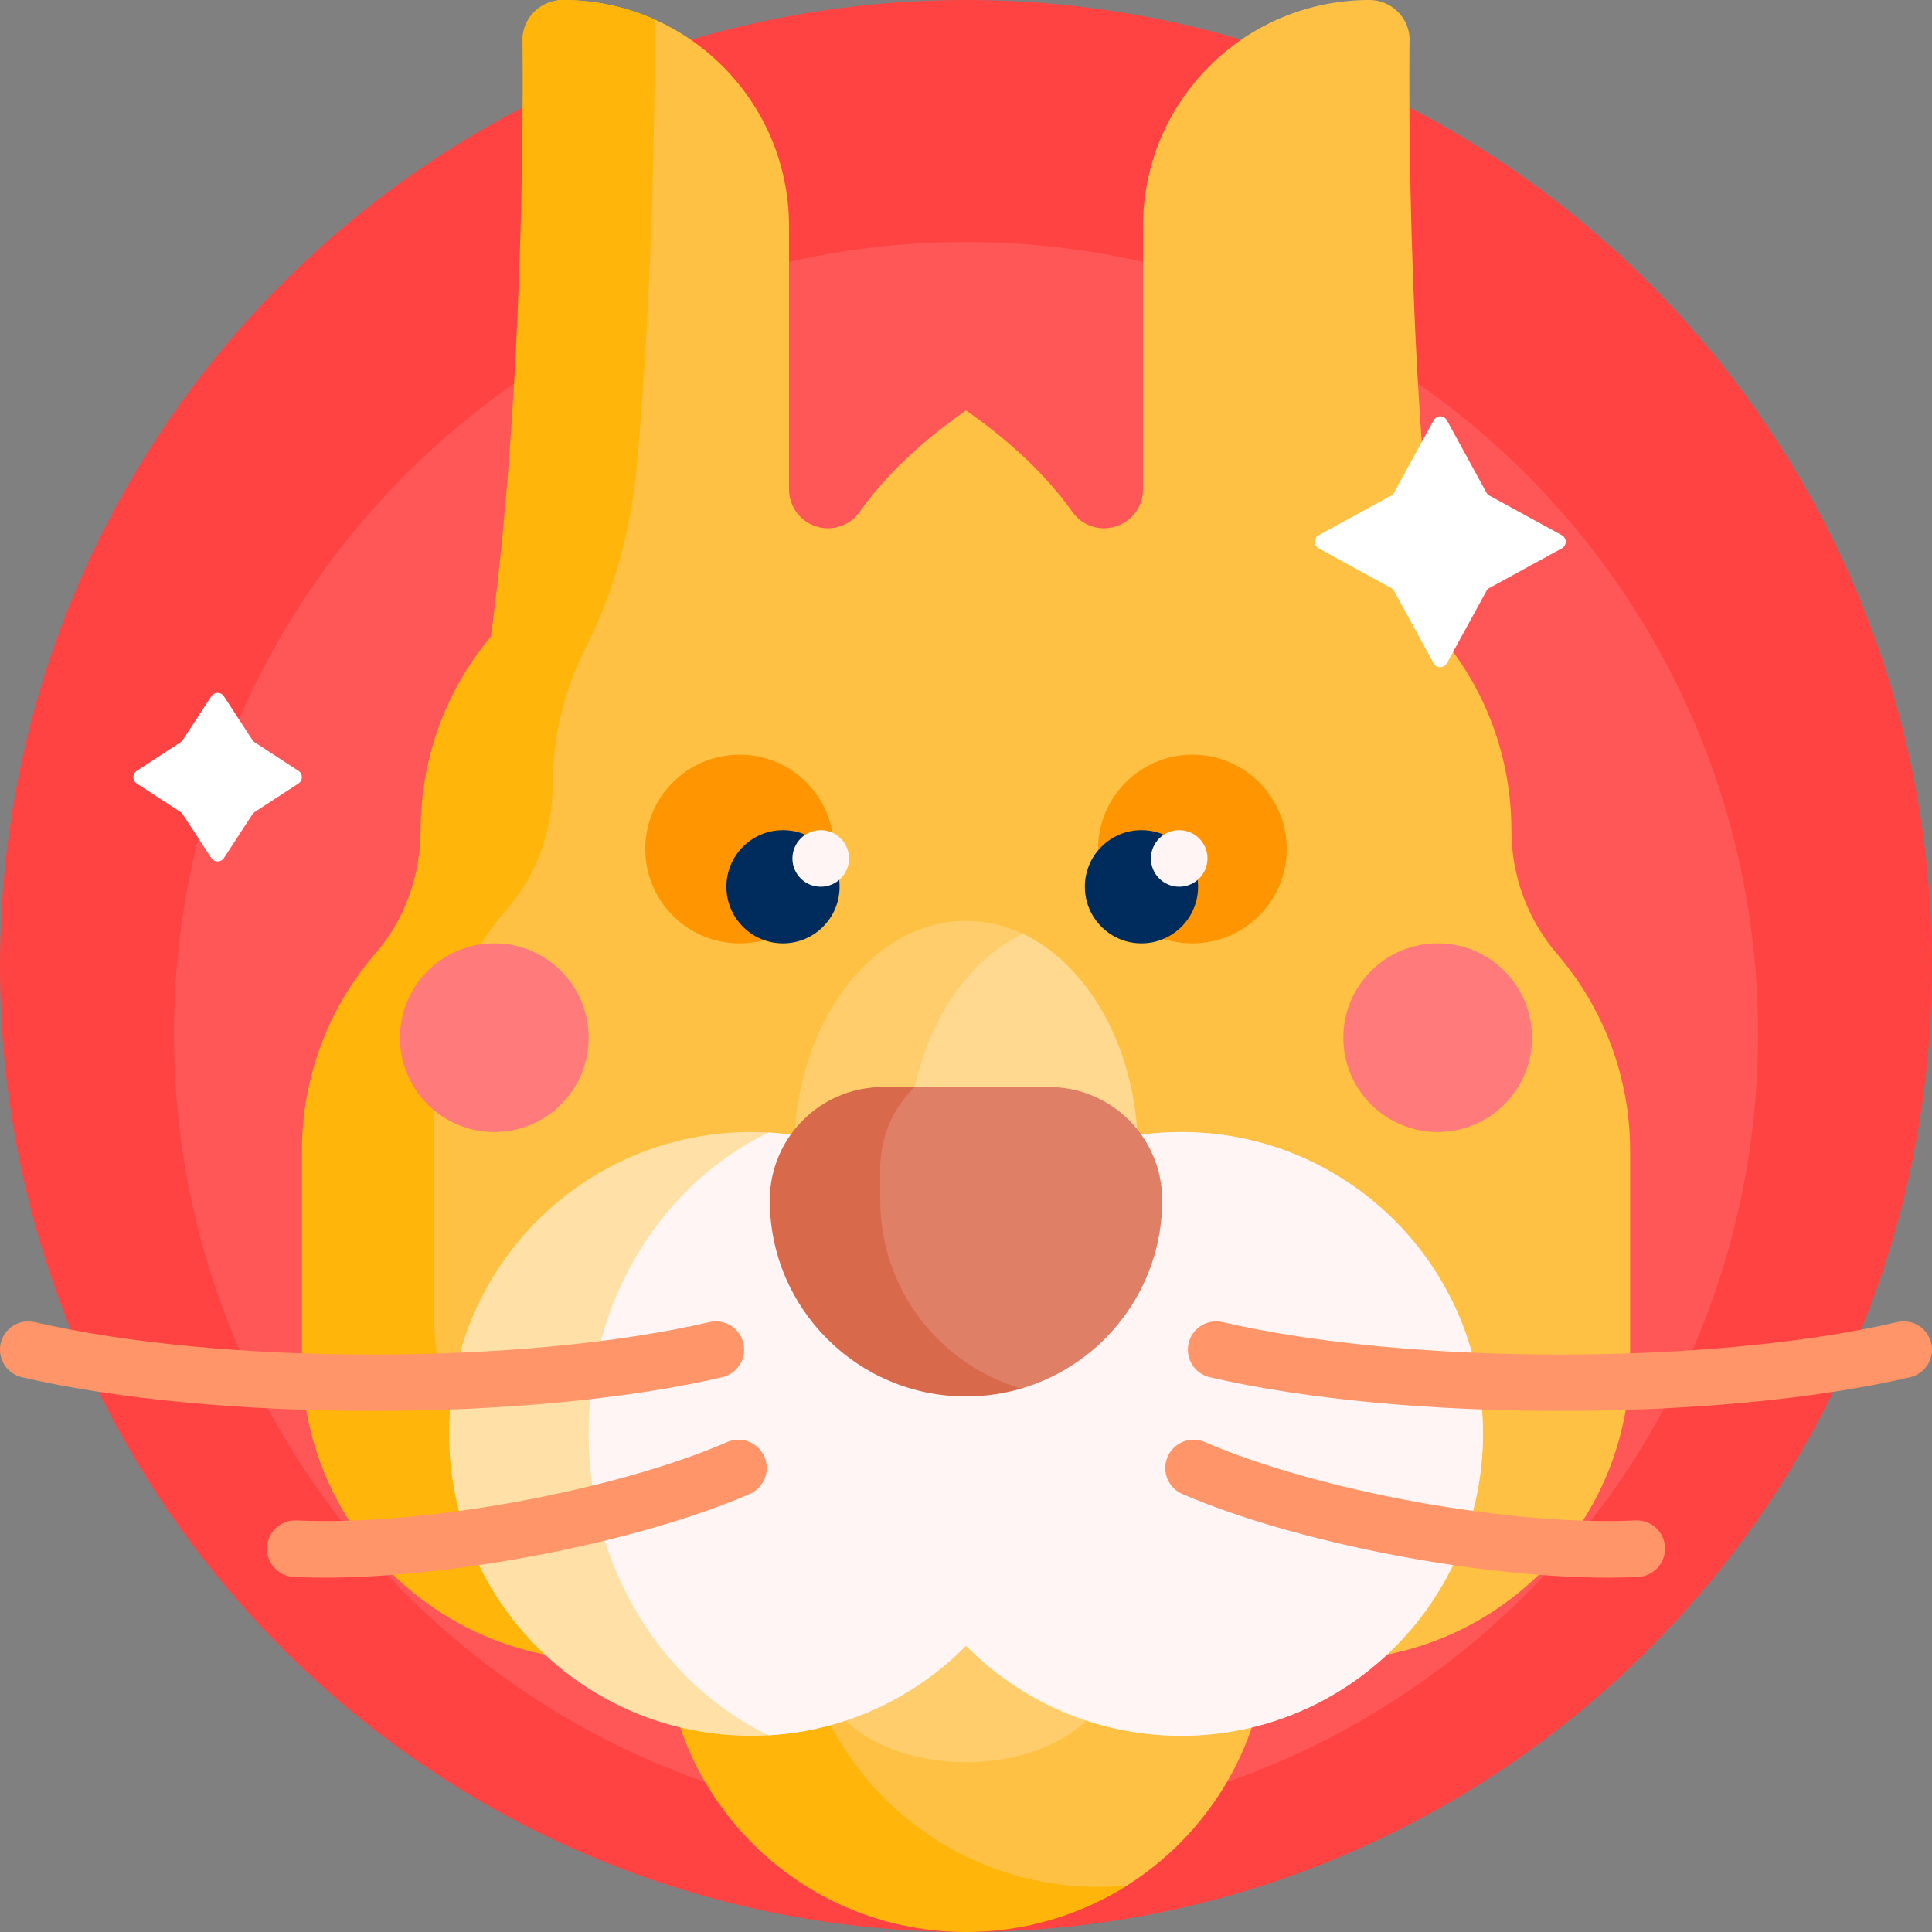
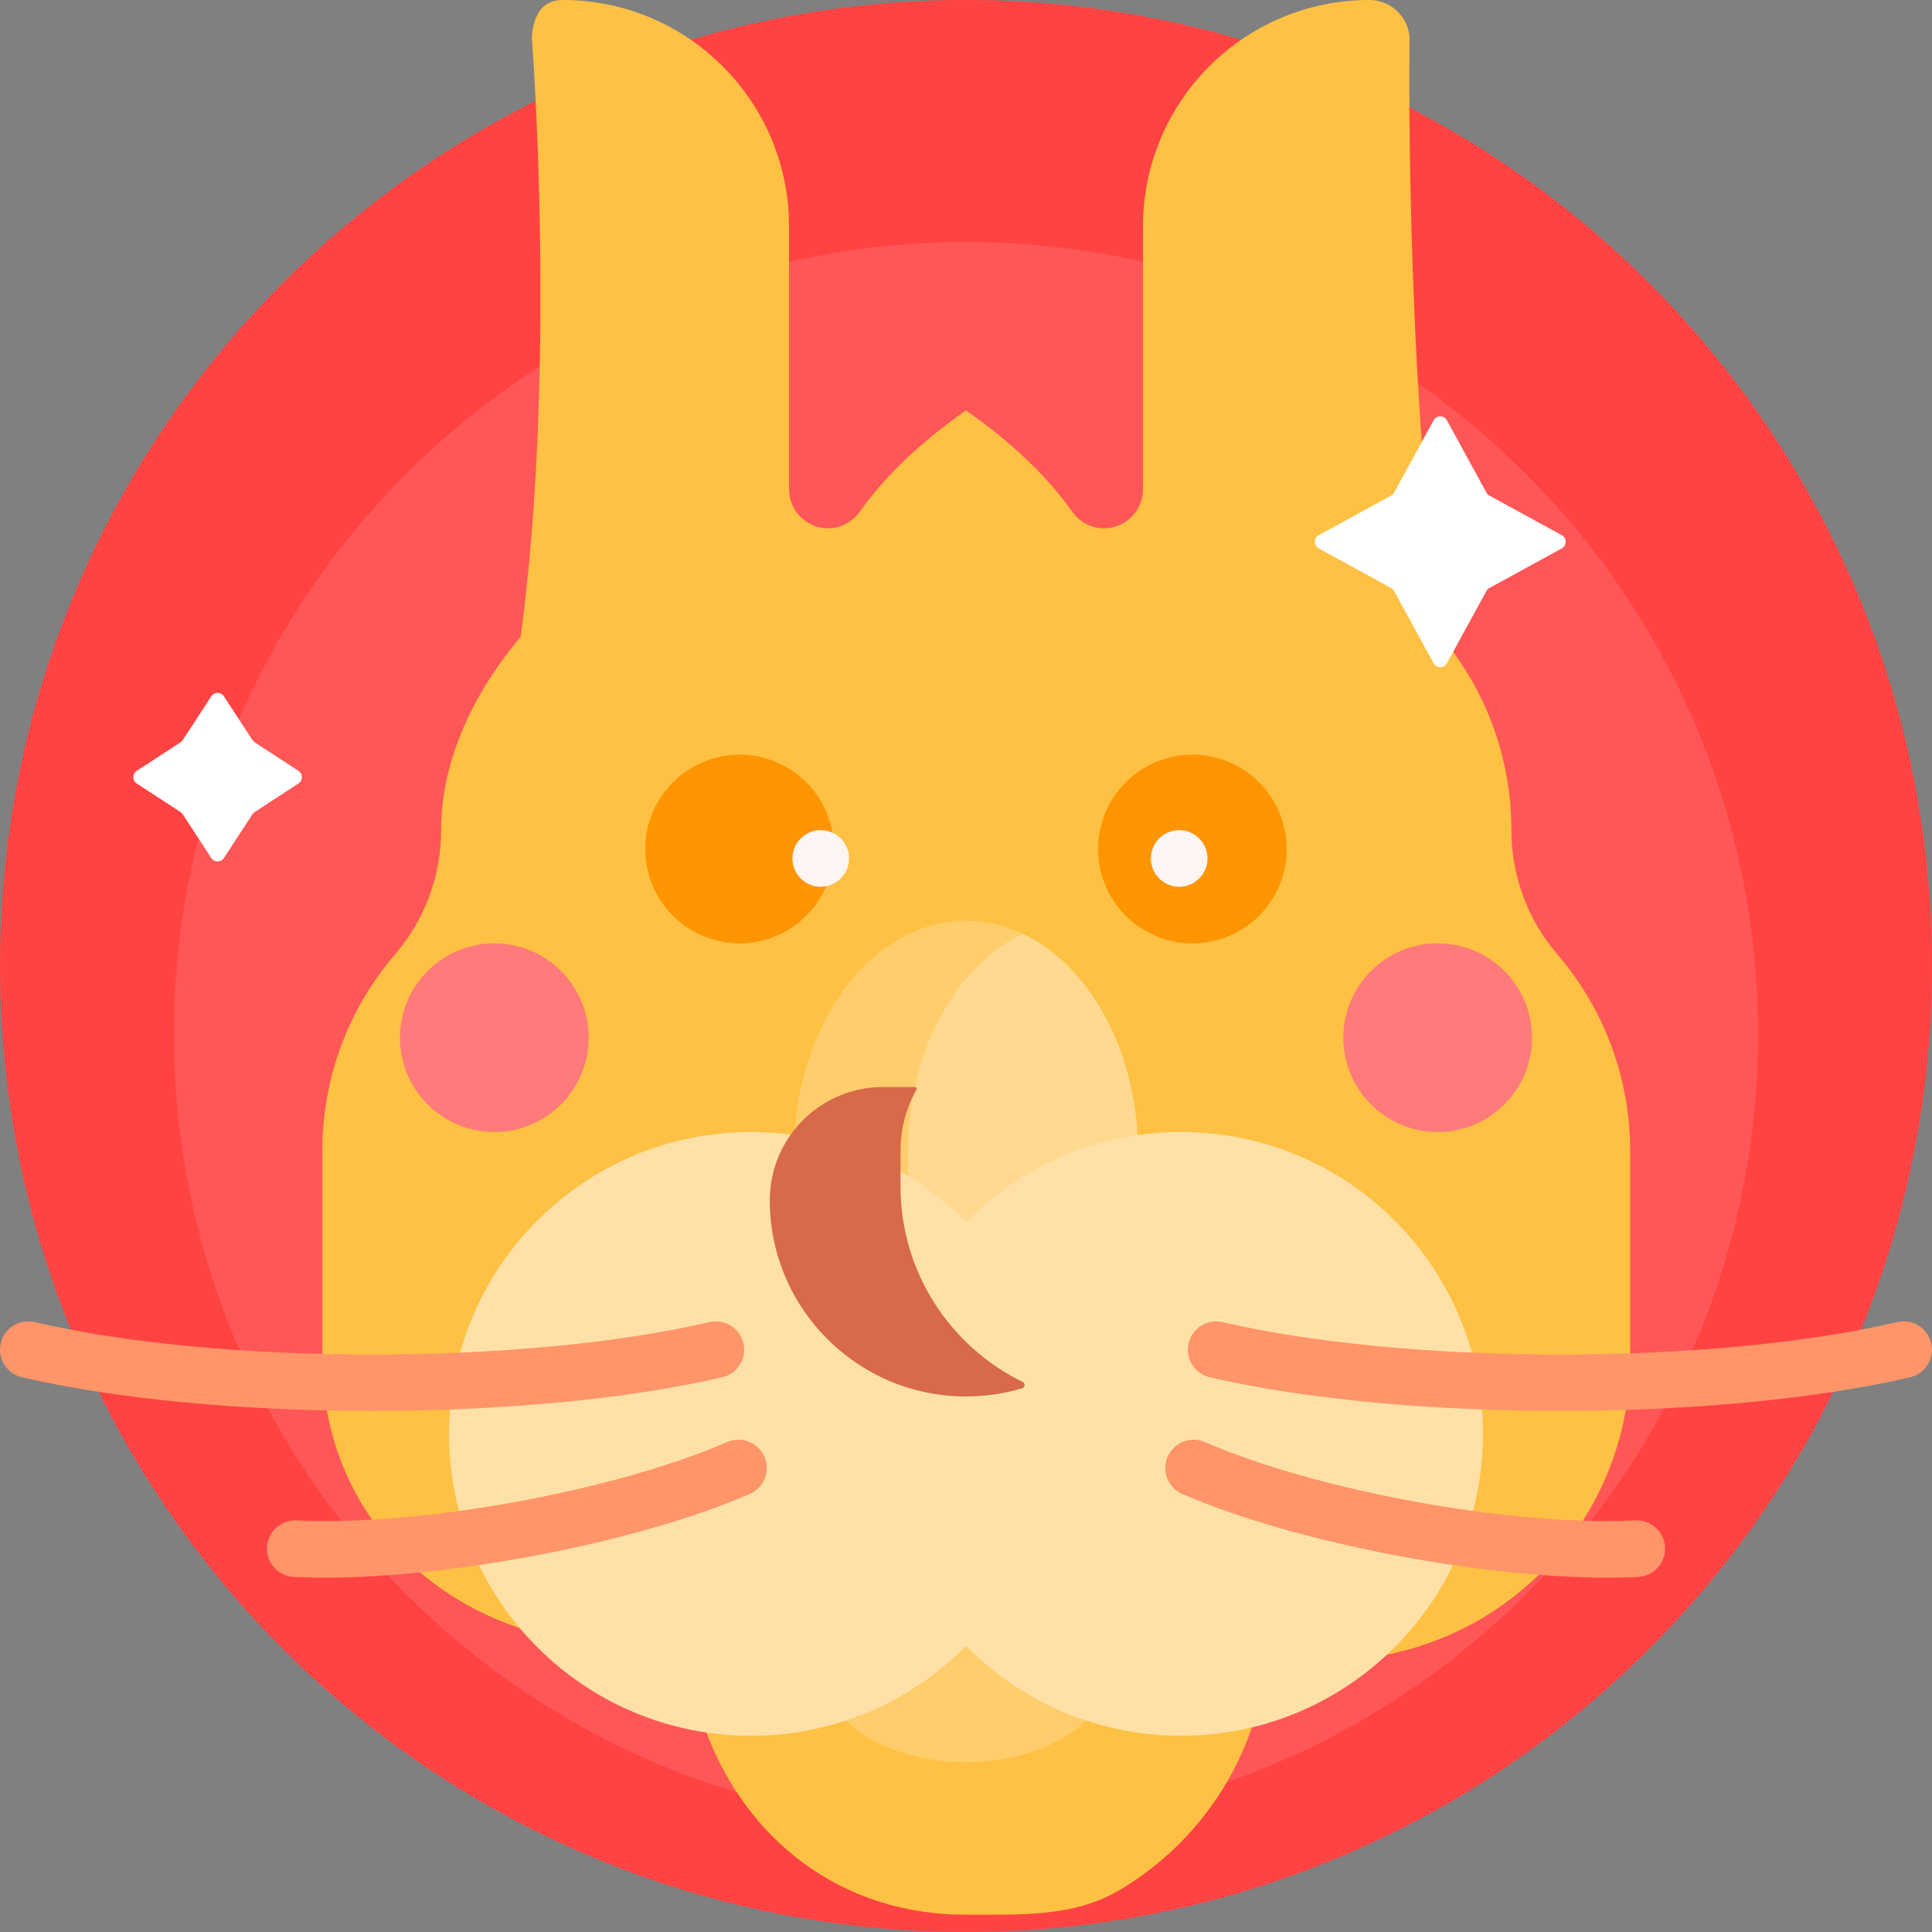
<svg xmlns="http://www.w3.org/2000/svg" id="Capa_1" enable-background="new 0 0 512 512" height="512" viewBox="0 0 512 512" width="512">
  <rect x="0" y="0" width="512" height="512" fill="#808080" stroke="none" />
  <g>
    <path d="m511.998 256c0 141.385-114.614 256-255.998 256s-255.998-114.615-255.998-256 114.614-256 255.998-256 255.998 114.615 255.998 256z" fill="#ff4343" />
    <path d="m465.892 274.04c0 115.921-93.972 209.894-209.892 209.894s-209.892-93.973-209.892-209.894 93.972-209.893 209.892-209.893 209.892 93.972 209.892 209.893z" fill="#ff5757" />
    <path d="m431.999 305v55c0 44.183-35.817 80-79.999 80h-16.395c-2.581 26-17.611 48.339-39.045 60.97-11.892 7.009-25.756 6.455-40.56 6.455-41.483 0-70.165-31.148-74.179-71.574h-16.395c-44.182 0-79.999-31.668-79.999-75.851v-55c0-19.909 7.273-38.12 19.306-52.12 7.862-9.146 12.162-20.819 12.162-32.88 0-19.529 9.482-37.423 21.106-51.312 9.696-72.416 2.936-158.709 2.936-158.709.363-5.612 2.536-9.979 8.16-9.979 33.137 0 60 26.863 60 60v69.684c0 5.697 4.619 10.316 10.316 10.316 3.331 0 6.462-1.601 8.386-4.32 6.778-9.578 16.317-18.611 28.202-26.912 11.885 8.301 21.424 17.334 28.202 26.912 1.924 2.719 5.055 4.32 8.386 4.32 5.697 0 10.316-4.619 10.316-10.316v-69.684c0-33.137 26.863-60 60-60 5.624 0 10.282 4.367 10.645 9.979 0 0-1.334 86.293 8.362 158.709 11.624 13.89 18.621 31.784 18.621 51.312 0 12.061 4.3 23.734 12.162 32.88 12.031 14 19.304 32.211 19.304 52.12z" fill="#ffc143" />
-     <path d="m298.679 499.676c-12.351 7.806-26.987 12.324-42.679 12.324-41.483 0-75.59-31.573-79.604-72h-16.395c-44.183 0-79.999-35.817-79.999-80v-55c0-20.045 7.372-38.368 19.553-52.406 7.879-9.08 11.882-20.798 11.915-32.82.054-19.441 7.042-37.251 18.621-51.087 9.696-72.416 8.362-158.709 8.362-158.709.362-5.611 5.02-9.978 10.644-9.978 8.693 0 16.953 1.849 24.411 5.174.063 18.084-.237 67.775-4.729 118.056-1.509 16.891-5.958 33.458-13.65 48.572-5.505 10.817-8.623 23.052-8.659 36.013-.033 12.022-4.036 23.74-11.915 32.82-12.181 14.038-19.553 32.361-19.553 52.406v55c0 44.183 35.817 80 79.999 80h16.395c4.014 40.427 38.122 72 79.604 72 2.59-.001 5.152-.124 7.679-.365z" fill="#ffb509" />
    <path d="m301.589 305.59c0 33.993-20.411 61.55-45.589 61.55s-45.589-27.557-45.589-61.55 20.411-61.55 45.589-61.55 45.589 27.557 45.589 61.55z" fill="#ffcd6b" />
    <path d="m301.589 305.59c0 26.866-12.75 49.711-30.526 58.11-17.776-8.399-30.526-31.244-30.526-58.11s12.75-49.711 30.526-58.11c17.777 8.398 30.526 31.244 30.526 58.11z" fill="#ffd98f" />
    <path d="m221 225c0 13.807-11.193 25-25 25s-25-11.193-25-25 11.193-25 25-25 25 11.193 25 25zm95-25c-13.807 0-25 11.193-25 25s11.193 25 25 25 25-11.193 25-25-11.193-25-25-25z" fill="#ff9500" />
    <path d="m294.5 442c0 13.807-17.237 25-38.5 25s-38.5-11.193-38.5-25 17.237-25 38.5-25 38.5 11.193 38.5 25z" fill="#ffcd6b" />
-     <path d="m222.5 235c0 8.284-6.716 15-15 15s-15-6.716-15-15 6.716-15 15-15c8.285 0 15 6.716 15 15zm80-15c-8.284 0-15 6.716-15 15s6.716 15 15 15 15-6.716 15-15-6.716-15-15-15z" fill="#002c5d" />
    <path d="m225 227.5c0 4.142-3.358 7.5-7.5 7.5s-7.5-3.358-7.5-7.5 3.358-7.5 7.5-7.5 7.5 3.358 7.5 7.5zm87.5-7.5c-4.142 0-7.5 3.358-7.5 7.5s3.358 7.5 7.5 7.5 7.5-3.358 7.5-7.5-3.358-7.5-7.5-7.5z" fill="#fff5f5" />
    <path d="m392.999 380c0 44.183-35.817 80-79.999 80-22.312 0-42.49-9.134-56.999-23.866-14.511 14.732-34.689 23.866-57 23.866-44.183 0-79.999-35.817-79.999-80 0-44.183 35.817-80 79.999-80 22.312 0 42.49 9.134 56.999 23.866 14.51-14.732 34.688-23.866 56.999-23.866 44.183 0 80 35.817 80 80z" fill="#ffe1a8" />
-     <path d="m392.999 380c0 44.183-35.817 80-79.999 80-22.312 0-42.49-9.134-56.999-23.866-13.494 13.701-31.891 22.56-52.346 23.733-28.069-13.557-47.653-44.216-47.653-79.867 0-35.651 19.584-66.31 47.653-79.867 20.456 1.173 38.852 10.032 52.347 23.733 14.508-14.732 34.686-23.866 56.997-23.866 44.183 0 80 35.817 80 80z" fill="#fff5f5" />
    <path d="m271.024 366.23c.741.362.646 1.447-.144 1.683-4.714 1.406-9.709 2.161-14.88 2.161-28.719 0-52-23.281-52-52 0-16.569 13.431-30 30-30h8.494c.345 0 .556.368.387.669-2.695 4.805-4.232 10.348-4.232 16.249v9.402c0 22.776 13.205 42.467 32.375 51.836z" fill="#d8694b" />
-     <path d="m308 318.074c0 23.636-15.77 43.589-37.361 49.911-21.592-6.322-37.361-26.275-37.361-49.911v-8.478c0-8.442 3.488-16.07 9.1-21.522h35.622c16.568 0 30 13.431 30 30z" fill="#df7f66" />
    <path d="m441.246 410.053c.2 4.137-2.992 7.653-7.129 7.854-2.587.125-5.288.187-8.074.187-34.596 0-83.201-9.398-112.718-22.17-3.801-1.645-5.55-6.06-3.905-9.862s6.059-5.552 9.862-3.905c30.13 13.038 81.318 22.35 114.11 20.768 4.157-.193 7.654 2.992 7.854 7.128zm70.558-54.072c-.938-4.035-4.972-6.544-9.003-5.607-49.298 11.458-129.51 11.458-178.808 0-4.035-.938-8.065 1.573-9.003 5.607-.938 4.035 1.573 8.065 5.607 9.003 25.585 5.947 59.192 8.92 92.799 8.92s67.215-2.973 92.8-8.92c4.035-.938 6.546-4.968 5.608-9.003zm-319.086 26.175c-30.13 13.038-81.316 22.356-114.11 20.768-4.147-.192-7.653 2.992-7.853 7.129s2.992 7.653 7.129 7.854c2.589.125 5.286.187 8.074.187 34.595 0 83.203-9.398 112.718-22.17 3.801-1.645 5.55-6.06 3.905-9.862-1.647-3.802-6.062-5.551-9.863-3.906zm-1.315-17.172c4.035-.938 6.545-4.968 5.607-9.003s-4.969-6.548-9.003-5.607c-49.298 11.458-129.511 11.458-178.808 0-4.034-.937-8.066 1.573-9.003 5.607-.938 4.035 1.573 8.065 5.607 9.003 25.585 5.947 59.192 8.92 92.8 8.92s67.215-2.973 92.8-8.92z" fill="#ff9568" />
    <path d="m156.001 275c0 13.807-11.193 25-25 25s-25-11.193-25-25 11.193-25 25-25 25 11.193 25 25zm224.998-25c-13.807 0-25 11.193-25 25s11.193 25 25 25 25-11.193 25-25-11.193-25-25-25z" fill="#ff7a7a" />
    <path d="m413.879 145.336-19.166 10.482c-.336.184-.612.459-.795.795l-10.482 19.166c-.759 1.387-2.751 1.387-3.51 0l-10.482-19.166c-.183-.336-.459-.611-.795-.795l-19.166-10.482c-1.387-.759-1.387-2.751 0-3.509l19.166-10.482c.336-.184.612-.459.795-.795l10.482-19.166c.759-1.387 2.751-1.387 3.51 0l10.482 19.166c.184.336.459.612.795.795l19.166 10.482c1.387.759 1.387 2.751 0 3.509zm-334.786 58.948-11.606-7.564c-.233-.152-.432-.351-.583-.583l-7.564-11.606c-.789-1.211-2.562-1.211-3.351 0l-7.564 11.606c-.152.233-.351.432-.583.583l-11.606 7.564c-1.21.789-1.21 2.562 0 3.351l11.606 7.564c.233.152.432.351.583.583l7.564 11.606c.789 1.211 2.562 1.211 3.351 0l7.564-11.606c.152-.233.351-.432.583-.583l11.606-7.564c1.211-.789 1.211-2.562 0-3.351z" fill="#fff" />
  </g>
</svg>